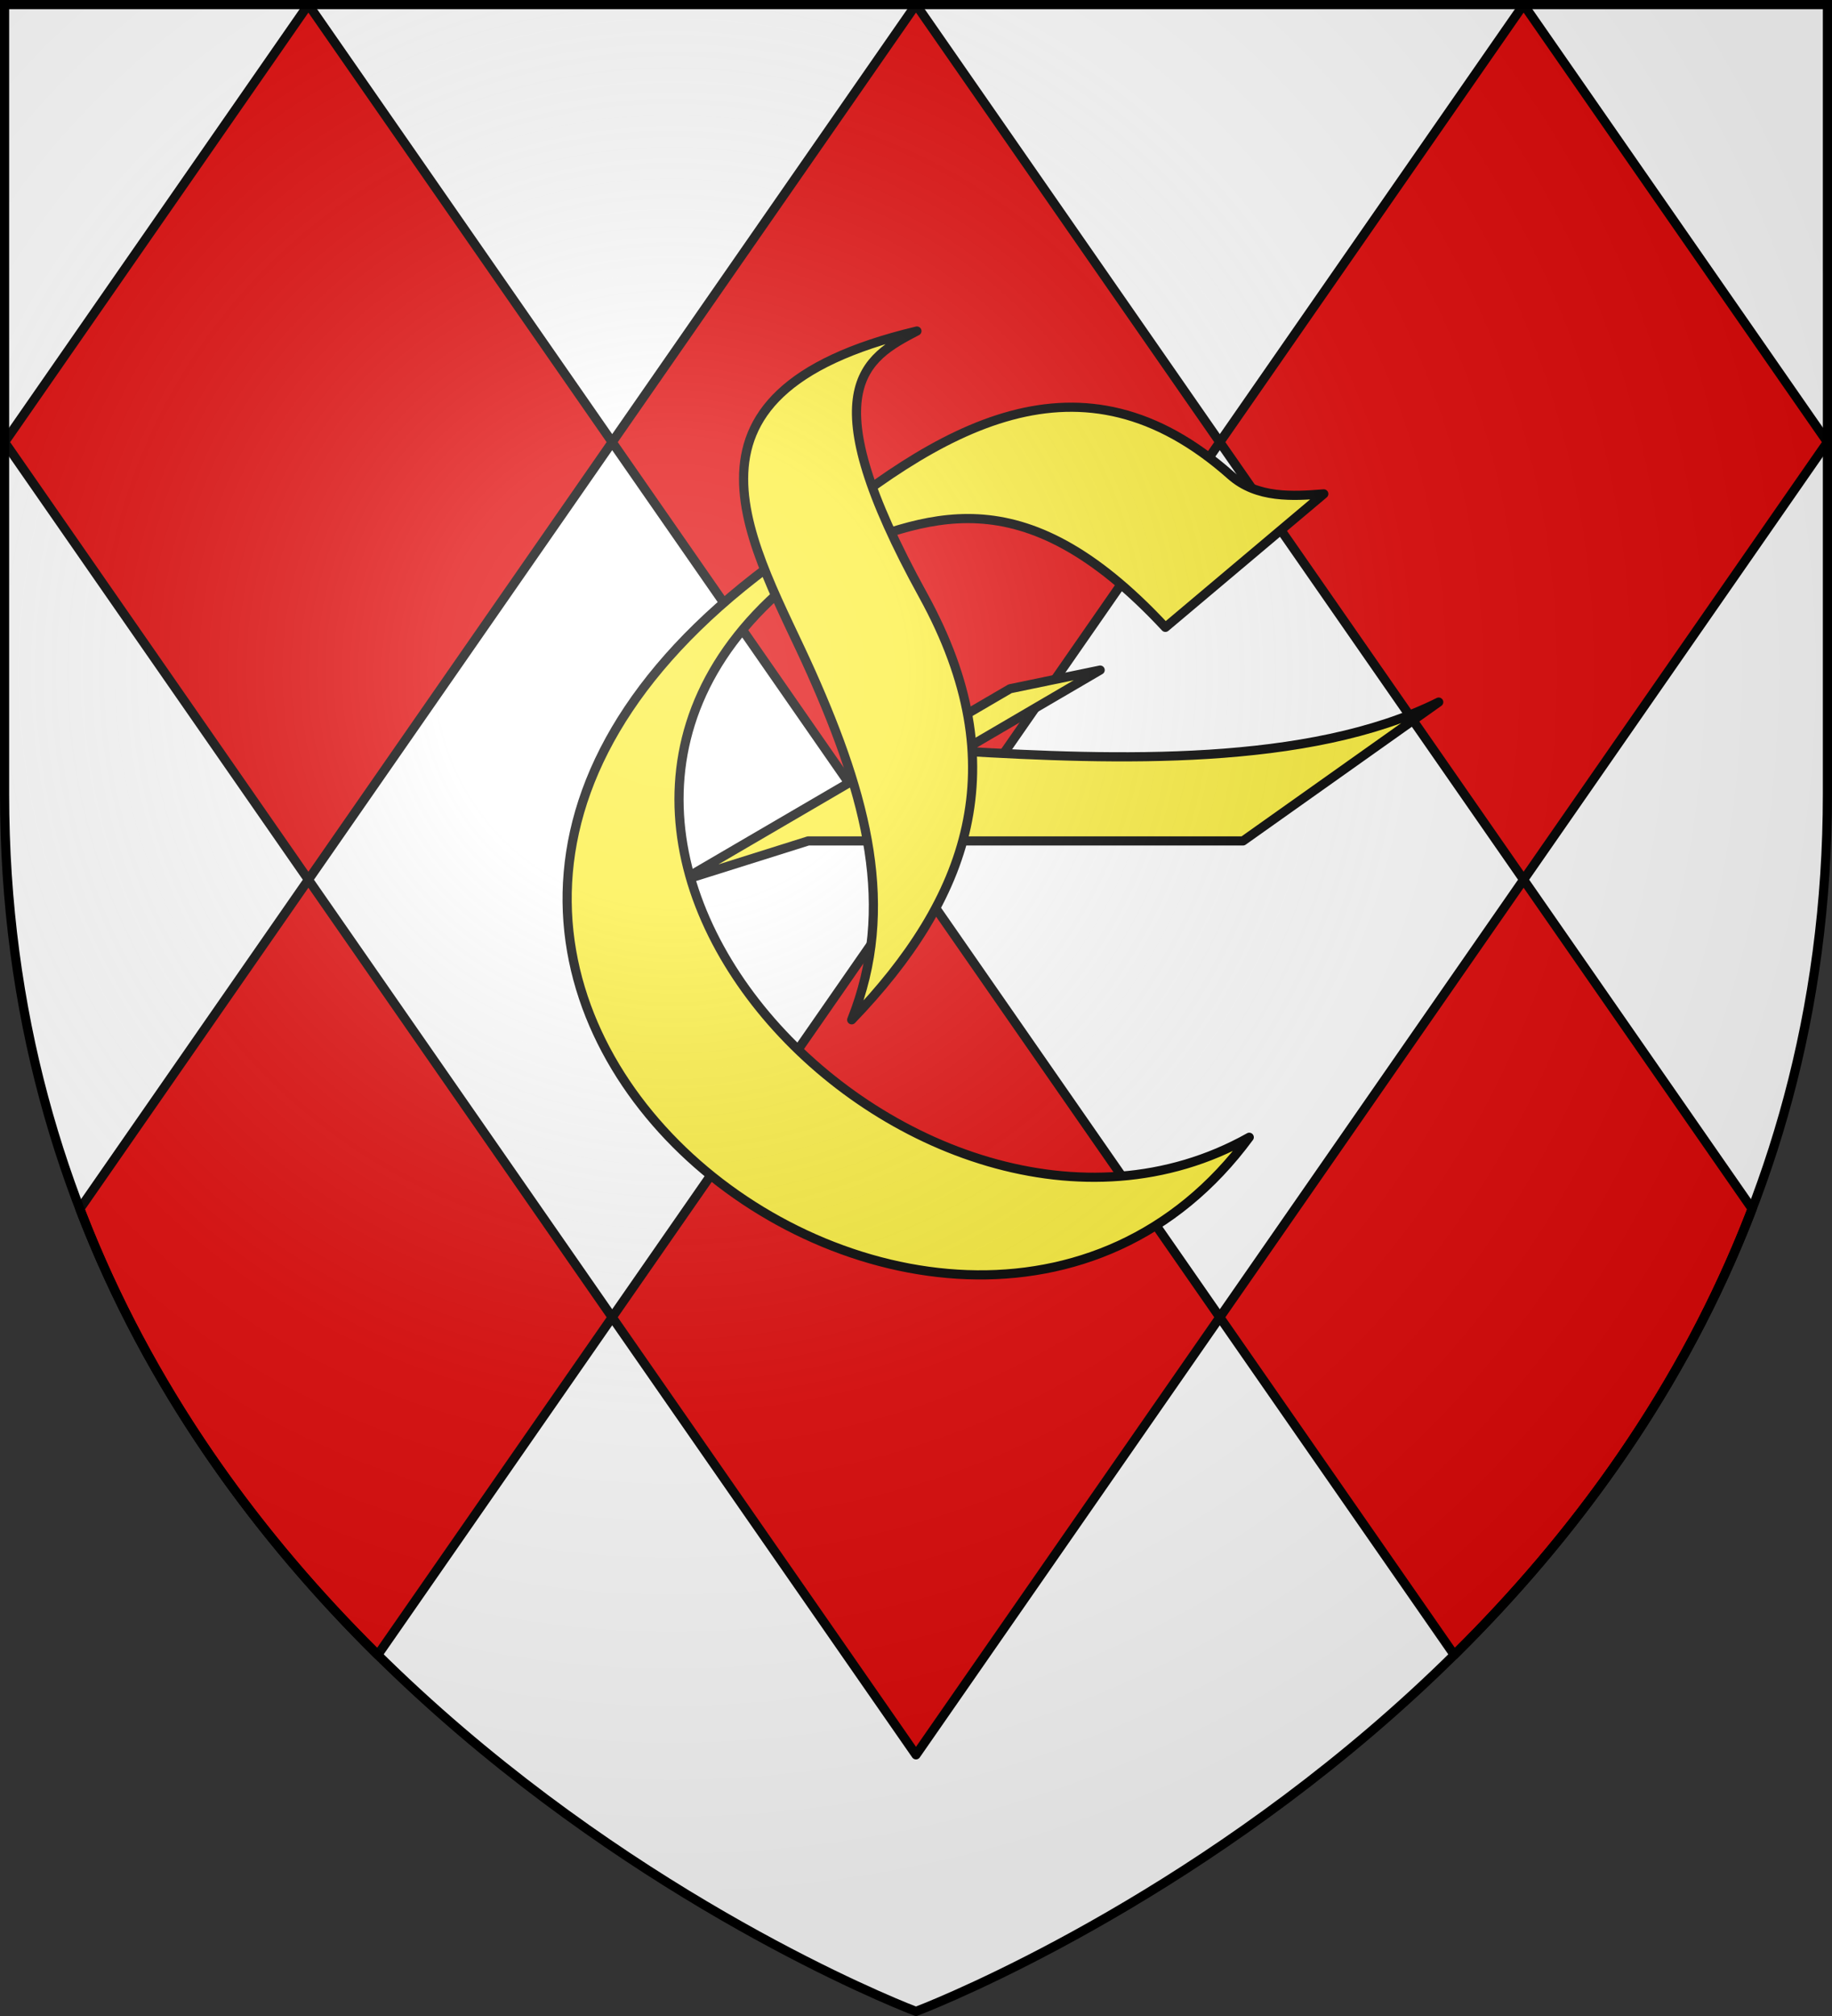
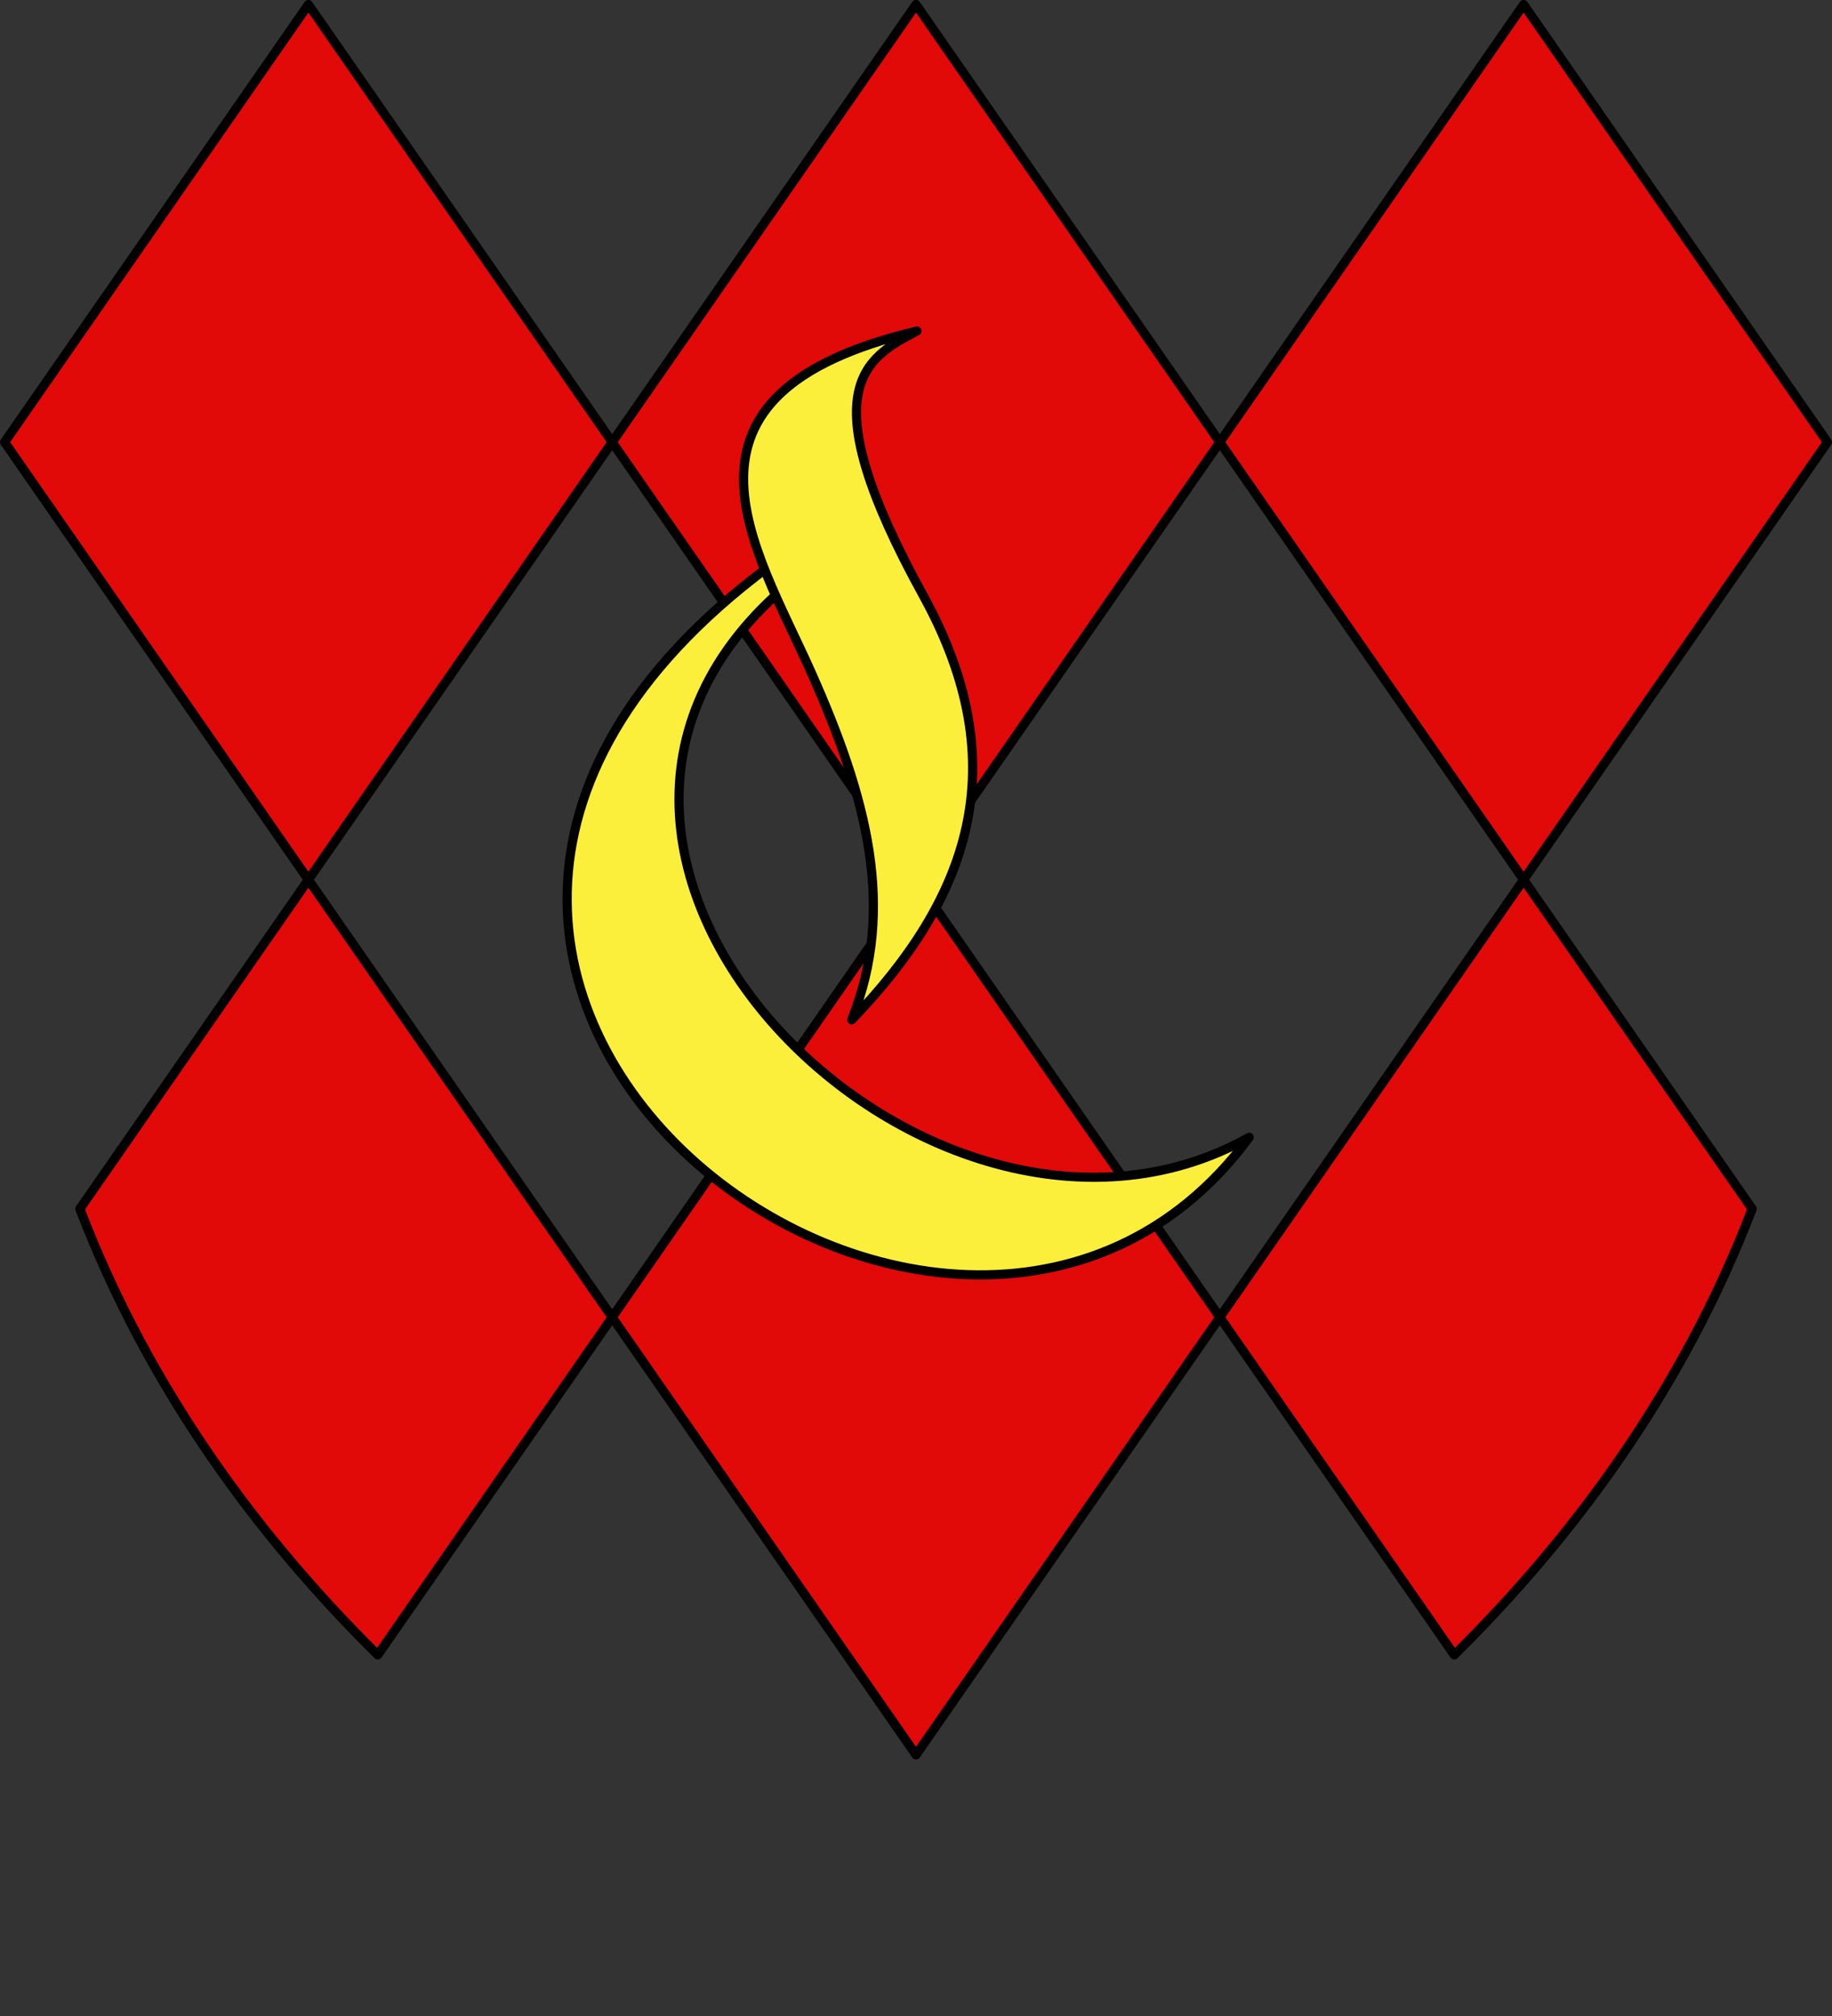
<svg xmlns="http://www.w3.org/2000/svg" xmlns:xlink="http://www.w3.org/1999/xlink" width="600" height="660" version="1.0">
  <rect width="100%" height="100%" fill="#333333" stroke="none" />
  <defs>
    <radialGradient id="b" cx="-80" cy="-80" r="405" gradientUnits="userSpaceOnUse">
      <stop offset="0" style="stop-color:#fff;stop-opacity:.31" />
      <stop offset=".19" style="stop-color:#fff;stop-opacity:.25" />
      <stop offset=".6" style="stop-color:#6b6b6b;stop-opacity:.125" />
      <stop offset="1" style="stop-color:#000;stop-opacity:.125" />
    </radialGradient>
-     <path id="a" d="M-298.5-298.5h597V-40C298.5 246.31 0 358.5 0 358.5S-298.5 246.31-298.5-40z" />
  </defs>
  <use xlink:href="#a" width="600" height="660" style="fill:#fff" transform="translate(300 300)" />
  <path d="M101 1.5 1.5 144.75 101 288l99.5-143.25zm99.5 143.25L300 288l99.5-143.25L300 1.5zm199 0L499 288l99.5-143.25L499 1.5zM499 288l-99.5 143.25 76.781 110.531c38.63-38.163 74.755-86.468 97.563-146.031zm-99.5 143.25L300 288l-99.5 143.25L300 574.5zm-199 0L101 288 26.156 395.75c22.808 59.563 58.932 107.868 97.563 146.031z" style="fill:#e20909;fill-opacity:1;fill-rule:nonzero;stroke:#000;stroke-width:3;stroke-linecap:butt;stroke-linejoin:round;stroke-miterlimit:4;stroke-dashoffset:0;stroke-opacity:1" />
-   <path d="m60.315-80.632-29.5 6.11L-2.37-55.135c-.776-.047-1.649-.106-2.415-.151l-3.687 3.696-68.523 40.018 41.702-13.126h142.402l64.09-45.449C128.528-48.924 64.933-51.155 14.925-54.079z" style="fill:#fcef3c;fill-opacity:1;fill-rule:nonzero;stroke:#000;stroke-width:3;stroke-linecap:butt;stroke-linejoin:round;stroke-miterlimit:4;stroke-dasharray:none;stroke-dashoffset:0;stroke-opacity:1" transform="translate(300 300)" />
  <path d="M109.142 72.322C1.188 132.858-158.89-31.225-29.198-118.21l-10.171-2.622C-238.457 15.753 11.495 204.94 109.14 72.322z" style="fill:#fcef3c;fill-opacity:1;fill-rule:nonzero;stroke:#000;stroke-width:3;stroke-linecap:butt;stroke-linejoin:round;stroke-miterlimit:4;stroke-dasharray:none;stroke-dashoffset:0;stroke-opacity:1" transform="translate(300 300)" />
-   <path d="M-39.37-120.832C8.1-161.01 54.016-187.896 103.04-144.43c8.618 7.64 20.344 6.935 30.516 6.118l-51.878 43.7C33.866-145.996 2.832-130.11-29.197-118.21" style="fill:#fcef3c;fill-opacity:1;fill-rule:nonzero;stroke:#000;stroke-width:3;stroke-linecap:butt;stroke-linejoin:round;stroke-miterlimit:4;stroke-dasharray:none;stroke-dashoffset:0;stroke-opacity:1" transform="translate(300 300)" />
  <path d="M.301-191.627c-87.012 20.66-52.84 70.877-34.584 111.873C-16.14-39.008-6.43-2.84-21.06 33.866 16.85-5.491 33.276-48.938 2.336-105.1-34.888-172.67-16.845-182.695.3-191.627z" style="fill:#fcef3c;fill-opacity:1;fill-rule:nonzero;stroke:#000;stroke-width:3;stroke-linecap:butt;stroke-linejoin:round;stroke-miterlimit:4;stroke-dasharray:none;stroke-dashoffset:0;stroke-opacity:1" transform="translate(300 300)" />
  <use xlink:href="#a" width="600" height="660" style="fill:url(#b)" transform="translate(300 300)" />
  <use xlink:href="#a" width="600" height="660" style="fill:none;stroke:#000;stroke-width:3" transform="translate(300 300)" />
</svg>